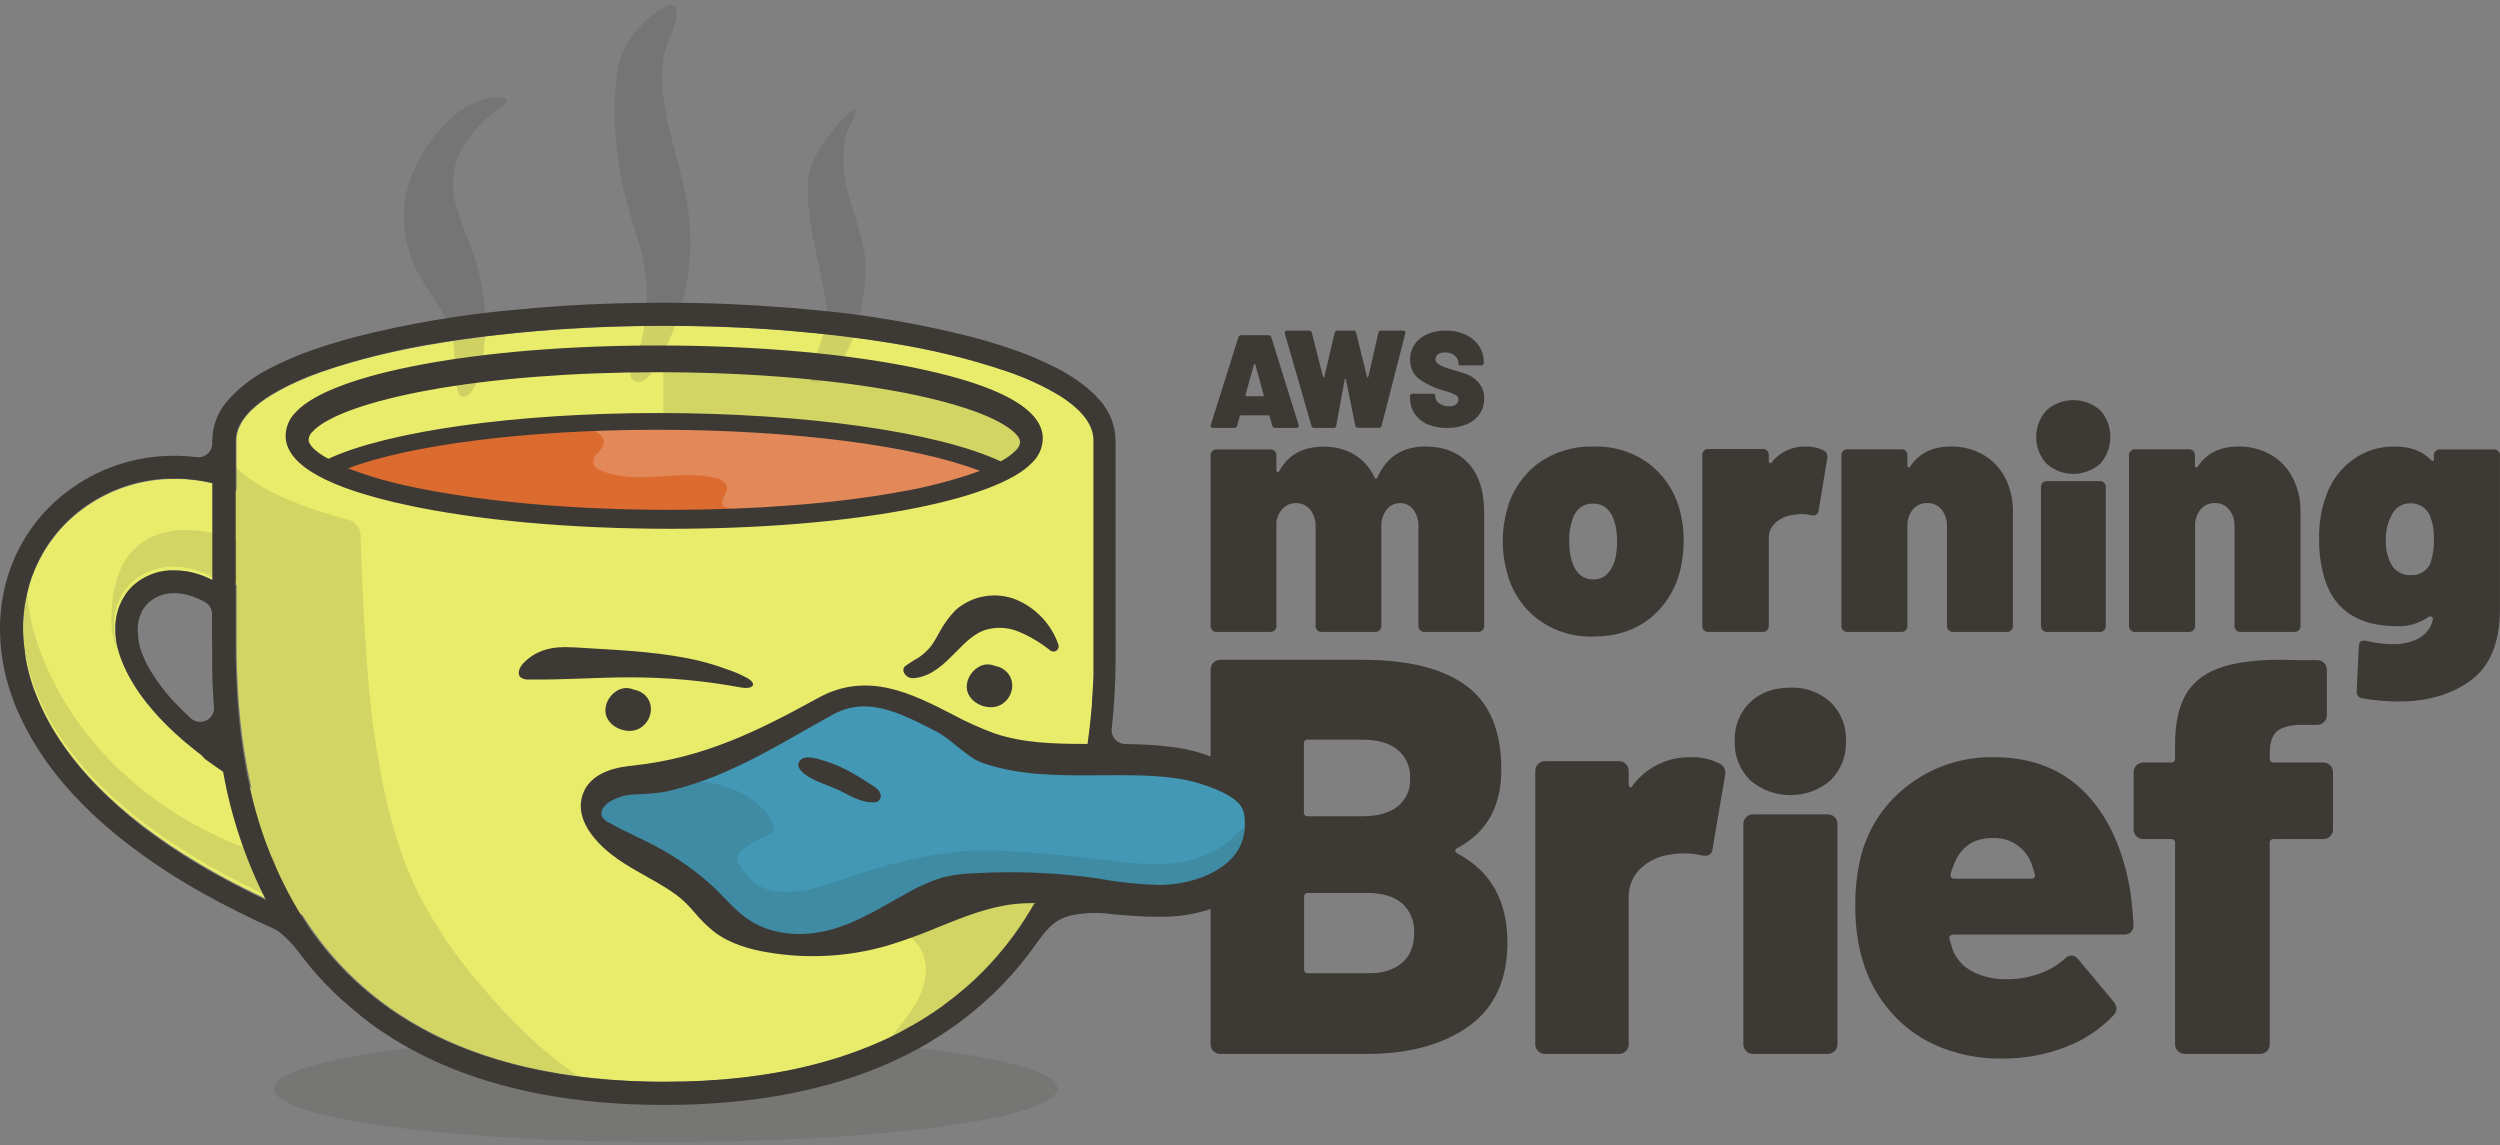
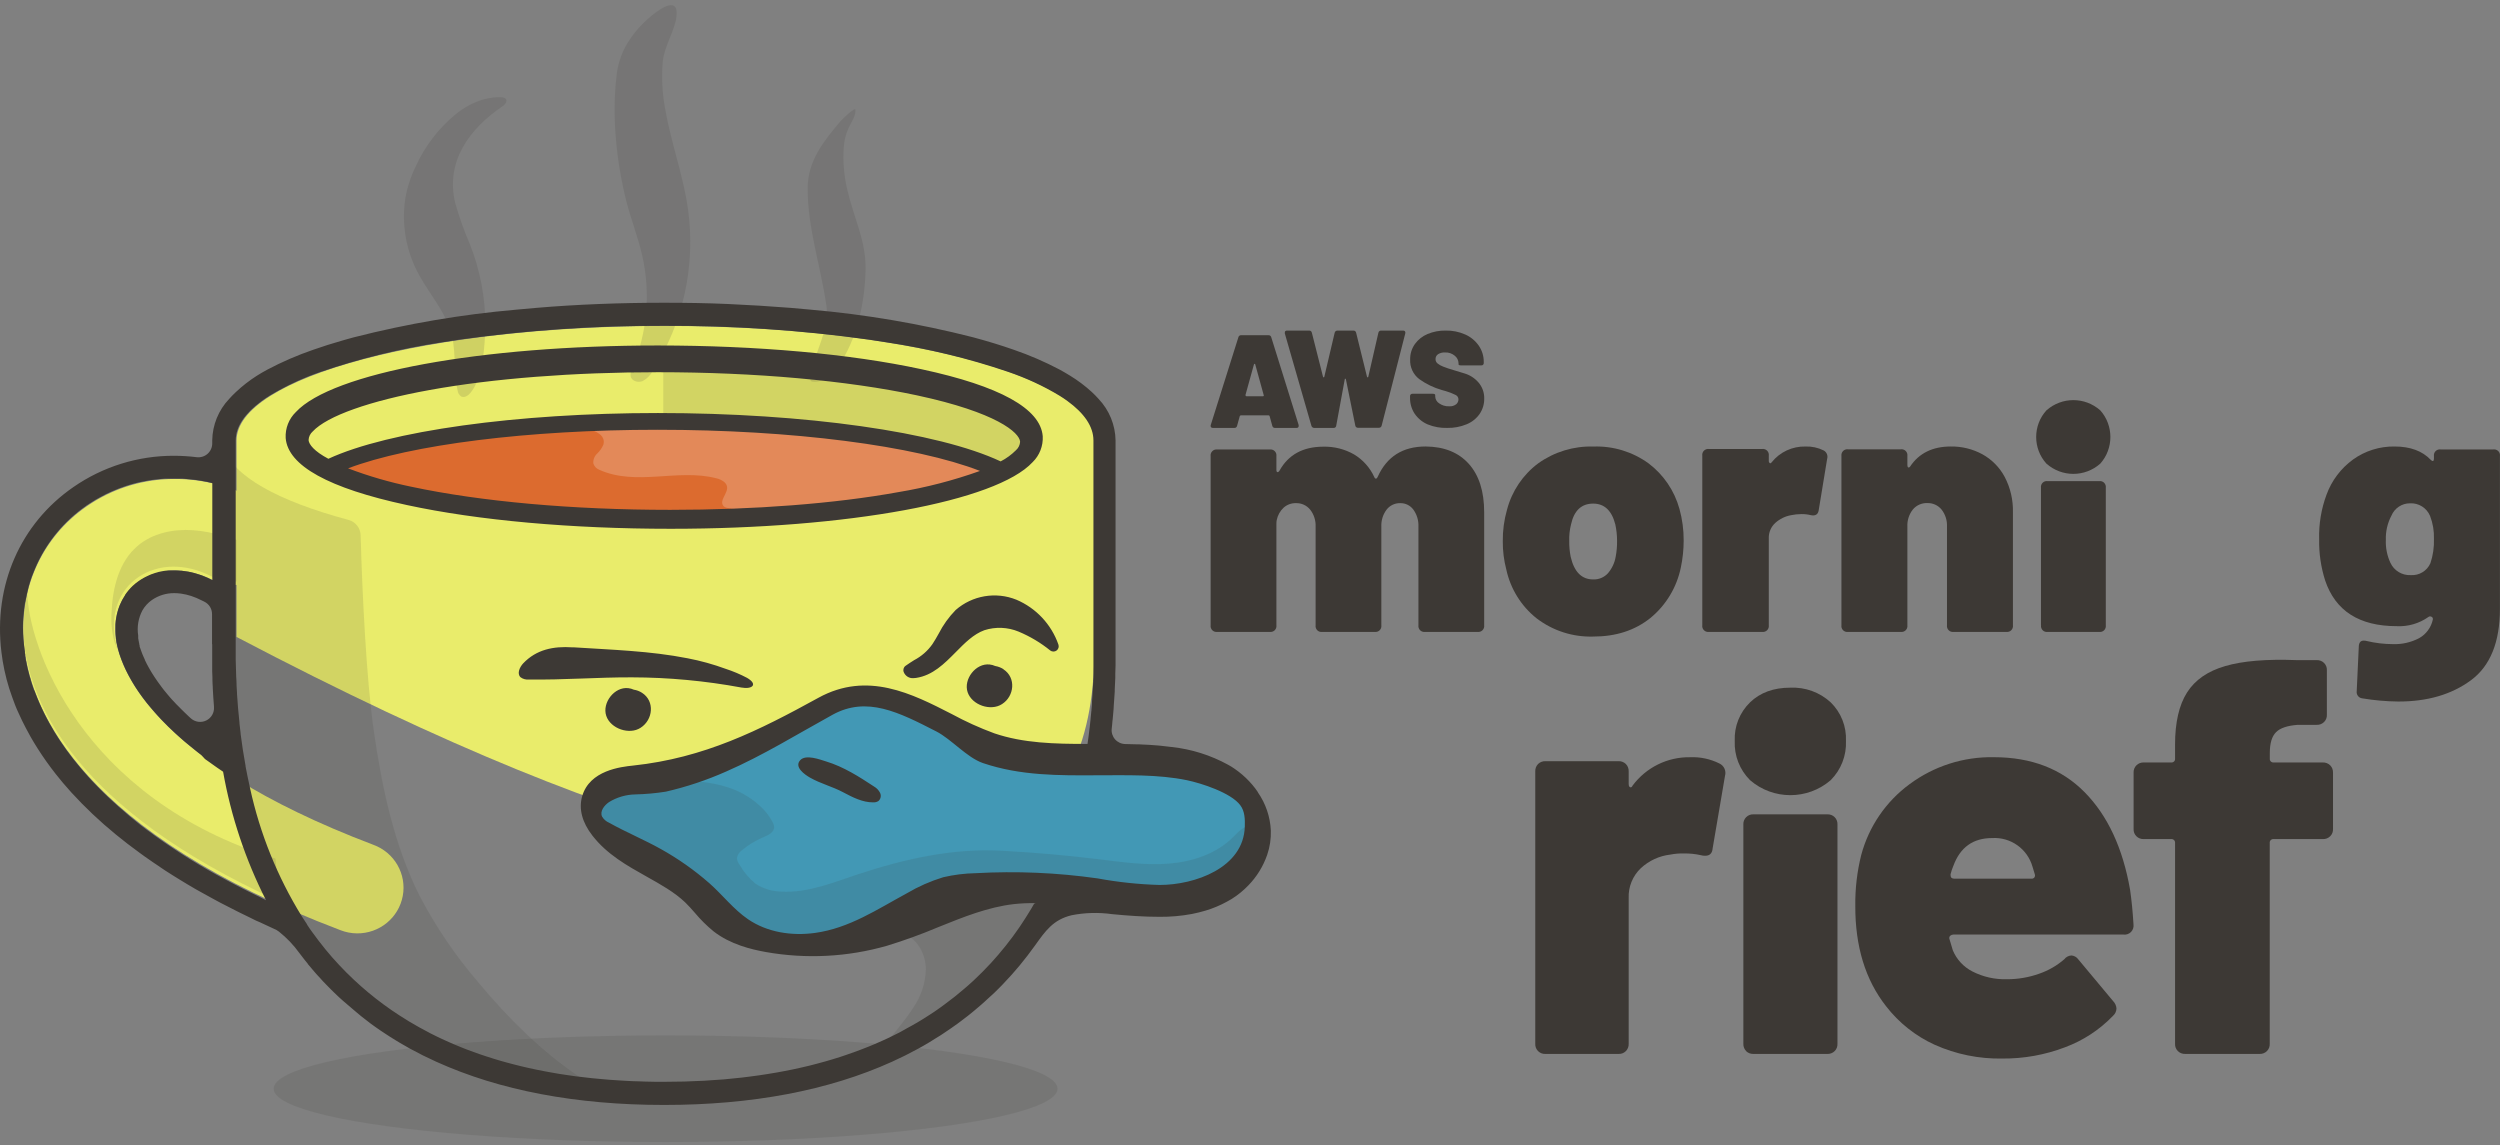
<svg xmlns="http://www.w3.org/2000/svg" width="430px" height="197px" viewBox="0 0 430 197" version="1.1">
  <rect x="0" y="0" width="430" height="197" fill="#808080" stroke="none" />
  <title>dbg-morningbrief-fullcolor-RGB</title>
  <desc>Created with Sketch.</desc>
  <g id="Last-Week-in-AWS-Desktop" stroke="none" stroke-width="1" fill="none" fill-rule="evenodd">
    <g id="Podcast-Index" transform="translate(-128, -675)" fill-rule="nonzero">
      <g id="dbg-morningbrief-fullcolor-RGB" transform="translate(128, 675)">
-         <path d="M250.299,146.319 C250.299,146.511 250.425,146.676 250.682,146.802 C256.412,149.842 259.276,154.942 259.276,162.103 C259.276,168.553 257.051,173.362 252.6,176.53 C248.148,179.698 242.311,181.28 235.088,181.275 L209.967,181.275 C209.497,181.302 209.038,181.128 208.705,180.796 C208.372,180.463 208.196,180.005 208.221,179.535 L208.221,115.234 C208.196,114.763 208.372,114.304 208.705,113.971 C209.038,113.638 209.496,113.462 209.967,113.487 L234.341,113.487 C242.207,113.487 248.157,114.971 252.19,117.941 C256.222,120.91 258.234,125.726 258.225,132.388 C258.225,138.715 255.711,143.202 250.682,145.849 C250.425,145.962 250.299,146.127 250.299,146.319 Z M224.272,127.921 L224.272,139.734 C224.251,139.915 224.313,140.096 224.442,140.225 C224.571,140.355 224.752,140.417 224.933,140.396 L234.314,140.396 C236.958,140.396 238.99,139.831 240.409,138.702 C241.846,137.539 242.638,135.757 242.538,133.91 C242.646,132.02 241.857,130.191 240.409,128.973 C238.99,127.808 236.958,127.226 234.314,127.226 L224.973,127.226 C224.78,127.191 224.581,127.252 224.442,127.39 C224.302,127.529 224.239,127.727 224.272,127.921 Z M241.103,165.644 C242.527,164.452 243.236,162.725 243.232,160.462 C243.347,158.54 242.583,156.67 241.156,155.379 C239.768,154.188 237.752,153.585 235.107,153.585 L224.973,153.585 C224.793,153.567 224.613,153.63 224.485,153.759 C224.357,153.887 224.293,154.067 224.312,154.247 L224.312,166.735 C224.293,166.916 224.357,167.096 224.485,167.224 C224.613,167.353 224.793,167.416 224.973,167.397 L235.127,167.397 C237.686,167.463 239.689,166.835 241.103,165.637 L241.103,165.644 Z" id="Shape" fill="#3D3935" />
        <path d="M295.731,131.315 C296.539,131.688 296.95,132.601 296.698,133.458 L294.573,145.925 C294.506,146.763 294.083,147.189 293.308,147.189 C293.046,147.198 292.785,147.164 292.534,147.09 C291.58,146.876 290.604,146.778 289.627,146.797 C288.848,146.774 288.068,146.839 287.303,146.99 C285.404,147.209 283.624,148.029 282.219,149.333 C280.813,150.667 280.052,152.549 280.133,154.491 L280.133,179.525 C280.158,179.996 279.983,180.456 279.651,180.79 C279.319,181.124 278.861,181.301 278.392,181.275 L265.813,181.275 C265.343,181.302 264.884,181.127 264.55,180.793 C264.216,180.459 264.04,179.997 264.065,179.525 L264.065,132.679 C264.045,132.206 264.22,131.746 264.549,131.408 C264.887,131.08 265.344,130.904 265.813,130.922 L278.392,130.922 C278.86,130.905 279.314,131.081 279.65,131.408 C279.979,131.746 280.154,132.206 280.133,132.679 L280.133,134.816 C280.133,135.142 280.213,135.342 280.378,135.401 C280.544,135.461 280.683,135.401 280.815,135.109 C283.143,131.99 286.815,130.181 290.693,130.243 C292.435,130.168 294.168,130.537 295.731,131.315 Z" id="Path" fill="#3D3935" />
        <path d="M301.012,134.191 C299.222,132.407 298.266,129.958 298.376,127.44 C298.265,124.955 299.224,122.541 301.012,120.802 C302.764,119.116 305.075,118.275 307.944,118.28 C310.501,118.165 312.997,119.073 314.877,120.802 C316.66,122.544 317.615,124.957 317.505,127.44 C317.613,129.957 316.66,132.404 314.877,134.191 C310.9,137.626 304.989,137.626 301.012,134.191 L301.012,134.191 Z M300.344,180.791 C300.014,180.456 299.837,179.999 299.857,179.53 L299.857,141.818 C299.83,141.347 300.006,140.886 300.341,140.552 C300.676,140.217 301.138,140.041 301.612,140.066 L314.289,140.066 C314.763,140.041 315.226,140.217 315.561,140.552 C315.896,140.886 316.071,141.347 316.044,141.818 L316.044,179.53 C316.069,180 315.893,180.459 315.558,180.792 C315.223,181.125 314.762,181.301 314.289,181.276 L301.592,181.276 C301.12,181.295 300.661,181.12 300.324,180.791 L300.344,180.791 Z" id="Shape" fill="#3D3935" />
        <path d="M350.741,167.477 C352.319,166.936 353.779,166.097 355.042,165.003 C355.344,164.605 355.806,164.362 356.304,164.34 C356.767,164.381 357.189,164.624 357.46,165.003 L363.453,172.187 C363.791,172.523 363.997,172.971 364.034,173.447 C364.022,173.93 363.812,174.386 363.453,174.707 C361.127,177.128 358.285,178.988 355.141,180.147 C351.713,181.448 348.075,182.1 344.411,182.07 C340.399,182.149 336.42,181.338 332.756,179.696 C329.475,178.198 326.607,175.921 324.398,173.062 C320.848,168.538 319.086,162.79 319.112,155.816 C319.074,152.865 319.416,149.922 320.13,147.06 C321.439,142.169 324.371,137.873 328.442,134.881 C332.634,131.77 337.732,130.138 342.944,130.238 C349.388,130.238 354.593,132.245 358.557,136.261 C362.521,140.276 365.129,145.881 366.38,153.076 C366.64,154.889 366.833,156.864 366.961,159 C367.028,159.48 366.866,159.964 366.525,160.307 C366.184,160.649 365.702,160.811 365.223,160.744 L335.987,160.744 C335.792,160.745 335.603,160.813 335.452,160.937 C335.288,161.082 335.23,161.314 335.306,161.52 L335.888,163.464 C336.551,165.04 337.75,166.328 339.271,167.099 C341.096,168.029 343.125,168.485 345.171,168.426 C347.068,168.438 348.953,168.117 350.741,167.477 L350.741,167.477 Z M335.987,148.904 C335.787,149.375 335.624,149.86 335.498,150.357 L335.498,150.556 C335.498,150.94 335.729,151.133 336.159,151.133 L349.406,151.133 C349.612,151.155 349.814,151.063 349.935,150.894 C350.033,150.732 350.05,150.533 349.981,150.357 L349.598,149.096 C348.726,146.006 345.826,143.945 342.634,144.148 C339.374,144.148 337.159,145.733 335.987,148.904 Z" id="Shape" fill="#3D3935" />
        <path d="M400.787,131.631 C401.119,131.965 401.296,132.42 401.277,132.887 L401.277,142.564 C401.308,143.036 401.133,143.498 400.796,143.834 C400.458,144.171 399.991,144.349 399.512,144.323 L391.065,144.323 C390.882,144.304 390.7,144.368 390.569,144.496 C390.439,144.624 390.375,144.804 390.394,144.984 L390.394,179.536 C390.42,180.006 390.241,180.464 389.903,180.796 C389.565,181.128 389.099,181.302 388.623,181.275 L375.875,181.275 C375.4,181.3 374.936,181.125 374.599,180.793 C374.263,180.462 374.085,180.004 374.11,179.536 L374.11,144.984 C374.13,144.804 374.065,144.624 373.935,144.496 C373.805,144.368 373.623,144.304 373.439,144.323 L368.743,144.323 C368.268,144.348 367.804,144.173 367.467,143.841 C367.131,143.509 366.953,143.052 366.978,142.583 L366.978,132.887 C366.955,132.419 367.133,131.962 367.469,131.63 C367.805,131.298 368.267,131.12 368.743,131.141 L373.439,131.141 C373.623,131.163 373.807,131.1 373.938,130.971 C374.069,130.842 374.132,130.661 374.11,130.48 L374.11,128.059 C374.11,124.258 374.797,121.275 376.17,119.11 C377.543,116.945 379.737,115.429 382.752,114.56 C385.758,113.678 389.848,113.339 395.023,113.541 L398.459,113.541 C398.935,113.516 399.4,113.692 399.737,114.026 C400.074,114.359 400.251,114.818 400.223,115.287 L400.223,122.933 C400.249,123.402 400.071,123.859 399.734,124.191 C399.398,124.523 398.934,124.698 398.459,124.673 L395.218,124.673 C393.429,124.805 392.185,125.224 391.488,125.929 C390.763,126.644 390.407,127.834 390.407,129.514 L390.407,130.48 C390.386,130.661 390.449,130.842 390.58,130.971 C390.711,131.1 390.895,131.163 391.078,131.141 L399.512,131.141 C399.987,131.124 400.448,131.301 400.787,131.631 L400.787,131.631 Z" id="Path" fill="#3D3935" />
        <path d="M218.834,73.24 L218.38,71.598 C218.36,71.501 218.271,71.434 218.172,71.442 L213.44,71.442 C213.342,71.437 213.255,71.503 213.233,71.598 L212.779,73.24 C212.736,73.467 212.529,73.625 212.299,73.604 L208.617,73.604 C208.491,73.617 208.367,73.566 208.287,73.468 C208.213,73.361 208.198,73.224 208.248,73.104 L212.999,58.019 C213.044,57.796 213.246,57.641 213.473,57.655 L218.185,57.655 C218.412,57.641 218.614,57.796 218.659,58.019 L223.371,73.104 C223.378,73.156 223.378,73.208 223.371,73.26 C223.371,73.494 223.242,73.604 222.989,73.604 L219.3,73.604 C219.076,73.618 218.876,73.462 218.834,73.24 L218.834,73.24 Z M214.238,67.996 C214.238,68.106 214.289,68.158 214.393,68.158 L217.219,68.158 C217.271,68.161 217.322,68.139 217.356,68.099 C217.38,68.053 217.38,67.997 217.356,67.95 L215.904,62.686 C215.904,62.615 215.852,62.576 215.8,62.576 C215.748,62.576 215.703,62.615 215.677,62.686 L214.218,67.95 L214.238,67.996 Z" id="Shape" fill="#3D3935" />
        <path d="M225.551,73.196 L220.989,57.357 C220.981,57.303 220.981,57.248 220.989,57.193 C220.989,56.969 221.121,56.86 221.38,56.86 L225.153,56.86 C225.389,56.835 225.603,57.001 225.644,57.241 L227.554,64.786 C227.587,64.868 227.627,64.909 227.68,64.909 C227.733,64.909 227.773,64.868 227.786,64.786 L229.556,57.261 C229.596,57.022 229.804,56.85 230.041,56.86 L232.766,56.86 C233.002,56.835 233.216,57.001 233.257,57.241 L235.12,64.786 C235.12,64.868 235.193,64.909 235.246,64.909 C235.299,64.909 235.339,64.868 235.352,64.786 L237.076,57.261 C237.107,57.017 237.321,56.84 237.561,56.86 L241.334,56.86 C241.456,56.844 241.579,56.892 241.659,56.989 C241.727,57.099 241.744,57.233 241.705,57.357 L237.647,73.196 C237.603,73.433 237.391,73.598 237.156,73.577 L233.595,73.577 C233.477,73.59 233.359,73.554 233.267,73.478 C233.174,73.401 233.116,73.29 233.104,73.169 L231.499,65.263 C231.499,65.188 231.433,65.14 231.387,65.133 C231.34,65.127 231.307,65.133 231.294,65.263 L229.835,73.196 C229.828,73.314 229.775,73.424 229.687,73.501 C229.6,73.578 229.486,73.615 229.371,73.604 L226.055,73.604 C225.813,73.612 225.6,73.44 225.551,73.196 L225.551,73.196 Z" id="Path" fill="#3D3935" />
        <path d="M245.57,73.001 C244.66,72.614 243.88,71.975 243.321,71.159 C242.785,70.343 242.508,69.384 242.527,68.408 L242.527,68.175 C242.51,68.053 242.55,67.929 242.636,67.841 C242.723,67.754 242.846,67.711 242.968,67.727 L246.411,67.727 C246.711,67.727 246.858,67.807 246.858,67.961 L246.858,68.221 C246.883,68.689 247.131,69.117 247.526,69.37 C248.023,69.725 248.623,69.906 249.234,69.884 C249.678,69.926 250.123,69.797 250.475,69.523 C250.711,69.317 250.849,69.022 250.856,68.709 C250.863,68.382 250.677,68.081 250.382,67.941 C249.835,67.665 249.263,67.441 248.673,67.273 L248.006,67.086 C246.611,66.688 245.296,66.054 244.116,65.21 C243.063,64.407 242.476,63.135 242.547,61.812 C242.532,60.877 242.812,59.961 243.348,59.195 C243.9,58.42 244.658,57.817 245.537,57.453 C246.527,57.039 247.593,56.836 248.667,56.859 C249.814,56.835 250.953,57.063 252.003,57.526 C252.947,57.938 253.758,58.604 254.346,59.449 C254.921,60.282 255.222,61.274 255.206,62.286 L255.206,62.4 C255.225,62.523 255.183,62.648 255.095,62.736 C255.007,62.824 254.883,62.865 254.759,62.847 L251.316,62.847 C251.016,62.847 250.869,62.787 250.869,62.66 L250.869,62.473 C250.854,61.976 250.622,61.51 250.235,61.198 C249.761,60.793 249.149,60.588 248.527,60.624 C248.111,60.601 247.699,60.706 247.345,60.924 C247.063,61.112 246.899,61.433 246.912,61.772 C246.909,62.044 247.023,62.305 247.225,62.487 C247.516,62.727 247.845,62.917 248.2,63.047 C248.633,63.228 249.307,63.455 250.202,63.715 C250.322,63.762 250.869,63.929 251.85,64.216 C252.801,64.489 253.653,65.034 254.299,65.785 C254.957,66.55 255.309,67.532 255.287,68.542 C255.305,69.494 255.025,70.428 254.486,71.212 C253.926,72.004 253.15,72.618 252.25,72.981 C251.192,73.415 250.057,73.627 248.914,73.602 C247.769,73.637 246.631,73.432 245.57,73.001 Z" id="Path" fill="#3D3935" />
        <path d="M252.636,79.784 C254.397,81.749 255.278,84.525 255.278,88.111 L255.278,107.542 C255.322,107.857 255.216,108.176 254.992,108.401 C254.767,108.626 254.45,108.733 254.135,108.688 L245.114,108.688 C244.799,108.733 244.482,108.626 244.257,108.401 C244.032,108.176 243.926,107.857 243.971,107.542 L243.971,90.582 C244.019,89.536 243.711,88.503 243.099,87.654 C242.571,86.938 241.729,86.523 240.841,86.541 C239.927,86.518 239.057,86.931 238.496,87.654 C237.864,88.495 237.544,89.53 237.591,90.582 L237.591,107.542 C237.636,107.857 237.53,108.176 237.305,108.401 C237.081,108.626 236.763,108.733 236.449,108.688 L227.427,108.688 C227.112,108.736 226.793,108.63 226.568,108.404 C226.342,108.178 226.237,107.858 226.285,107.542 L226.285,90.582 C226.331,89.525 225.999,88.486 225.347,87.654 C224.751,86.924 223.851,86.513 222.91,86.541 C222.126,86.519 221.363,86.799 220.777,87.323 C220.176,87.888 219.765,88.626 219.601,89.436 C219.558,89.634 219.538,89.837 219.542,90.039 L219.542,107.542 C219.587,107.857 219.481,108.176 219.256,108.401 C219.031,108.626 218.714,108.733 218.399,108.688 L209.372,108.688 C209.057,108.733 208.74,108.626 208.515,108.401 C208.29,108.176 208.184,107.857 208.229,107.542 L208.229,78.459 C208.184,78.143 208.29,77.825 208.515,77.6 C208.74,77.374 209.057,77.268 209.372,77.313 L218.399,77.313 C218.714,77.268 219.031,77.374 219.256,77.6 C219.481,77.825 219.587,78.143 219.542,78.459 L219.542,80.811 C219.542,81.058 219.601,81.191 219.72,81.208 C219.846,81.208 219.965,81.135 220.084,80.937 C221.611,78.203 224.119,76.834 227.606,76.829 C229.454,76.781 231.281,77.239 232.889,78.154 C234.416,79.071 235.632,80.428 236.376,82.05 C236.455,82.248 236.555,82.341 236.68,82.321 C236.805,82.301 236.898,82.189 236.977,81.99 C238.545,78.523 241.292,76.792 245.219,76.796 C248.398,76.823 250.87,77.819 252.636,79.784 Z" id="Path" fill="#3D3935" />
        <path d="M264.317,106.371 C261.654,104.264 259.804,101.288 259.084,97.955 C258.667,96.366 258.464,94.727 258.48,93.084 C258.459,91.249 258.705,89.421 259.21,87.657 C260.047,84.471 261.935,81.666 264.563,79.702 C267.34,77.714 270.687,76.697 274.092,76.805 C277.478,76.69 280.806,77.709 283.555,79.702 C286.136,81.651 288.004,84.406 288.868,87.537 C289.356,89.301 289.599,91.125 289.592,92.957 C289.591,94.515 289.429,96.069 289.107,97.593 C288.41,101.014 286.561,104.087 283.874,106.291 C281.218,108.423 277.941,109.489 274.046,109.489 C270.545,109.597 267.112,108.497 264.317,106.371 L264.317,106.371 Z M276.569,98.597 C277.258,97.79 277.717,96.809 277.897,95.76 C278.069,94.858 278.149,93.941 278.136,93.023 C278.135,92.079 278.035,91.137 277.837,90.213 C277.227,87.818 275.956,86.62 274.026,86.62 C272.007,86.62 270.736,87.818 270.214,90.213 C269.983,91.131 269.88,92.077 269.908,93.023 C269.894,93.942 269.977,94.859 270.154,95.76 C270.756,98.365 272.047,99.665 274.026,99.661 C274.987,99.7 275.918,99.311 276.569,98.597 L276.569,98.597 Z" id="Shape" fill="#3D3935" />
        <path d="M313.662,77.471 C314.187,77.75 314.441,78.359 314.269,78.926 L312.807,87.819 C312.687,88.484 312.239,88.769 311.471,88.61 C310.934,88.477 310.382,88.415 309.829,88.424 C309.236,88.429 308.646,88.491 308.066,88.61 C307.055,88.793 306.116,89.253 305.354,89.938 C304.606,90.617 304.196,91.588 304.232,92.595 L304.232,107.54 C304.278,107.856 304.171,108.175 303.943,108.401 C303.716,108.627 303.395,108.734 303.077,108.689 L293.948,108.689 C293.63,108.734 293.309,108.627 293.082,108.401 C292.855,108.175 292.748,107.856 292.793,107.54 L292.793,78.374 C292.748,78.058 292.855,77.739 293.082,77.513 C293.309,77.287 293.63,77.18 293.948,77.225 L303.077,77.225 C303.395,77.18 303.716,77.287 303.943,77.513 C304.171,77.739 304.278,78.058 304.232,78.374 L304.232,79.224 C304.214,79.38 304.271,79.536 304.386,79.643 C304.486,79.729 304.593,79.683 304.72,79.523 C306.126,77.752 308.288,76.743 310.556,76.8 C311.632,76.763 312.699,76.994 313.662,77.471 L313.662,77.471 Z" id="Path" fill="#3D3935" />
        <path d="M340.973,78.136 C342.599,79.036 343.93,80.387 344.807,82.027 C345.787,83.898 346.275,85.988 346.224,88.099 L346.224,107.541 C346.268,107.857 346.162,108.175 345.937,108.401 C345.712,108.626 345.394,108.733 345.078,108.688 L336.027,108.688 C335.712,108.733 335.394,108.626 335.169,108.401 C334.943,108.175 334.837,107.857 334.882,107.541 L334.882,90.572 C334.93,89.515 334.599,88.475 333.948,87.642 C333.351,86.911 332.448,86.5 331.505,86.528 C330.544,86.49 329.619,86.902 329.003,87.642 C328.352,88.475 328.021,89.515 328.069,90.572 L328.069,107.541 C328.114,107.858 328.007,108.178 327.781,108.404 C327.554,108.63 327.234,108.735 326.917,108.688 L317.873,108.688 C317.557,108.736 317.237,108.63 317.011,108.404 C316.785,108.178 316.68,107.857 316.727,107.541 L316.727,78.428 C316.683,78.112 316.789,77.794 317.014,77.568 C317.239,77.343 317.557,77.236 317.873,77.281 L326.917,77.281 C327.234,77.234 327.554,77.339 327.781,77.565 C328.007,77.791 328.114,78.111 328.069,78.428 L328.069,79.999 C328.069,80.198 328.115,80.33 328.215,80.39 C328.314,80.45 328.427,80.39 328.546,80.238 C330.077,77.944 332.41,76.797 335.544,76.797 C337.439,76.77 339.308,77.231 340.973,78.136 Z" id="Path" fill="#3D3935" />
        <path d="M351.992,79.751 C349.633,77.169 349.633,73.159 351.992,70.577 C354.65,68.235 358.585,68.235 361.243,70.577 C363.568,73.173 363.568,77.155 361.243,79.751 C358.585,82.093 354.65,82.093 351.992,79.751 L351.992,79.751 Z M351.045,107.561 L351.045,83.901 C351.001,83.584 351.106,83.264 351.328,83.038 C351.55,82.813 351.864,82.707 352.174,82.754 L361.074,82.754 C361.383,82.71 361.695,82.816 361.916,83.041 C362.136,83.267 362.24,83.586 362.197,83.901 L362.197,107.541 C362.24,107.857 362.136,108.175 361.916,108.401 C361.695,108.627 361.383,108.733 361.074,108.688 L352.187,108.688 C351.877,108.735 351.563,108.63 351.341,108.404 C351.119,108.178 351.014,107.858 351.058,107.541 L351.045,107.561 Z" id="Shape" fill="#3D3935" />
-         <path d="M390.442,78.136 C392.064,79.038 393.393,80.389 394.269,82.027 C395.252,83.897 395.74,85.987 395.686,88.099 L395.686,107.541 C395.73,107.857 395.624,108.175 395.399,108.401 C395.174,108.627 394.856,108.733 394.54,108.688 L385.496,108.688 C385.179,108.735 384.859,108.63 384.632,108.404 C384.405,108.178 384.298,107.858 384.344,107.541 L384.344,90.572 C384.392,89.515 384.061,88.475 383.41,87.642 C382.812,86.911 381.91,86.5 380.967,86.528 C380.012,86.496 379.096,86.907 378.484,87.642 C377.833,88.475 377.502,89.515 377.55,90.572 L377.55,107.541 C377.595,107.857 377.489,108.175 377.264,108.401 C377.038,108.627 376.72,108.733 376.405,108.688 L367.334,108.688 C367.018,108.733 366.7,108.627 366.475,108.401 C366.25,108.175 366.143,107.857 366.188,107.541 L366.188,78.428 C366.143,78.112 366.25,77.794 366.475,77.568 C366.7,77.343 367.018,77.236 367.334,77.281 L376.385,77.281 C376.7,77.236 377.018,77.343 377.244,77.568 C377.469,77.794 377.575,78.112 377.53,78.428 L377.53,79.999 C377.509,80.147 377.566,80.296 377.683,80.39 C377.782,80.45 377.894,80.39 378.014,80.238 C379.545,77.944 381.878,76.797 385.012,76.797 C386.907,76.771 388.776,77.232 390.442,78.136 L390.442,78.136 Z" id="Path" fill="#3D3935" />
        <path d="M419.784,77.303 L428.837,77.303 C429.153,77.256 429.474,77.361 429.701,77.588 C429.928,77.814 430.035,78.135 429.99,78.453 L429.99,104.676 C429.99,110.437 428.329,114.545 425.006,117 C421.684,119.455 417.506,120.676 412.474,120.663 C410.411,120.639 408.352,120.456 406.317,120.117 C406.017,120.088 405.743,119.934 405.561,119.692 C405.38,119.451 405.306,119.146 405.356,118.848 L405.714,111.157 C405.754,110.492 406.039,110.186 406.562,110.186 C406.726,110.182 406.889,110.202 407.046,110.246 C408.529,110.601 410.048,110.784 411.572,110.791 C413.145,110.846 414.704,110.491 416.099,109.761 C417.306,109.079 418.163,107.91 418.452,106.55 L418.452,106.431 C418.448,106.263 418.339,106.116 418.18,106.065 C418.012,105.982 417.811,106.008 417.67,106.132 C416.082,107.246 414.17,107.798 412.235,107.7 C405.793,107.7 401.689,105.077 399.922,99.83 C399.195,97.541 398.848,95.147 398.894,92.744 C398.823,90.136 399.253,87.539 400.16,85.093 C401.043,82.664 402.631,80.555 404.72,79.038 C406.803,77.543 409.309,76.758 411.871,76.798 C414.566,76.798 416.64,77.564 418.094,79.098 C418.253,79.264 418.385,79.324 418.485,79.284 C418.584,79.244 418.637,79.118 418.637,78.918 L418.637,78.446 C418.595,78.131 418.702,77.813 418.927,77.589 C419.152,77.364 419.469,77.258 419.784,77.303 Z M418.637,92.684 C418.683,91.341 418.457,90.003 417.974,88.749 C417.4,87.366 416.021,86.493 414.528,86.569 C413.132,86.562 411.869,87.399 411.327,88.689 C410.648,89.973 410.317,91.412 410.366,92.864 C410.31,94.219 410.579,95.569 411.148,96.799 C411.775,98.155 413.159,98.993 414.648,98.92 C416.095,99.018 417.449,98.197 418.034,96.866 C418.48,95.518 418.684,94.103 418.637,92.684 L418.637,92.684 Z" id="Shape" fill="#3D3935" />
        <ellipse id="Oval" fill="#3D3935" opacity="0.13" cx="114.481" cy="187.26" rx="67.412" ry="9.172" />
        <path d="M61.393,160.541 C65.247,160.581 68.573,157.868 69.274,154.11 C69.974,150.352 67.846,146.64 64.231,145.312 C25.377,130.593 20.481,114.391 19.913,109.776 C19.412,105.658 20.895,102.082 23.974,99.964 C27.447,97.573 32.183,97.514 36.665,99.805 C40.538,101.711 45.237,100.189 47.228,96.384 C49.219,92.579 47.768,87.895 43.966,85.854 C34.194,80.828 23.353,81.279 14.963,87.046 C7.008,92.515 2.987,101.725 4.203,111.67 C5.539,122.529 14.355,143.246 58.594,160.004 C59.487,160.349 60.435,160.531 61.393,160.541 L61.393,160.541 Z" id="Path" fill="#E9EC6B" />
        <path d="M47.379,147.67 C47.633,150.32 47.793,152.732 47.866,154.958 C12.882,139.083 5.401,120.928 4.192,111.002 C3.805,107.837 3.972,104.63 4.686,101.521 C4.686,111.062 13.978,137.387 47.379,147.67 Z" id="Path" fill="#3D3935" opacity="0.13" />
        <polygon id="Path" fill="#3D3935" opacity="0.13" points="47.468 95.575 47.468 95.503 47.468 95.503" />
        <path d="M23.647,93.913 C26.214,91.7 29.801,90.96 33.188,91.194 C36.575,91.427 39.821,92.527 43.022,93.66 C44.483,94.091 45.855,94.785 47.069,95.706 L47.069,95.773 C46.103,97.636 44.437,99.039 42.436,99.673 C40.435,100.307 38.264,100.12 36.401,99.152 C31.954,96.846 27.227,96.906 23.734,99.312 C20.66,101.445 19.18,105.044 19.68,109.19 C19.8,110.106 20.003,111.01 20.287,111.889 C20.044,111.404 19.842,110.9 19.68,110.383 C19.221,108.7 19.056,106.95 19.193,105.211 C19.38,101.052 20.46,96.633 23.647,93.913 Z" id="Path" fill="#3D3935" opacity="0.13" />
-         <path d="M114.467,56.059 C73.717,56.059 40.686,64.89 40.686,75.777 L40.686,109.554 C40.686,129.073 42.681,186.063 114.5,186.063 C186.32,186.063 188.275,129.073 188.275,109.554 L188.275,75.777 C188.241,64.89 155.198,56.059 114.467,56.059 Z" id="Path" fill="#E9EC6B" />
+         <path d="M114.467,56.059 C73.717,56.059 40.686,64.89 40.686,75.777 L40.686,109.554 C186.32,186.063 188.275,129.073 188.275,109.554 L188.275,75.777 C188.241,64.89 155.198,56.059 114.467,56.059 Z" id="Path" fill="#E9EC6B" />
        <path d="M177.096,74.802 C176.491,67.176 148.38,60.979 114.082,60.845 L114.082,88.76 L115.19,88.76 C149.994,88.76 177.713,82.483 177.096,74.802 Z" id="Path" fill="#3D3935" opacity="0.13" />
        <path d="M146.457,161.663 C148.038,161.287 149.573,160.716 151.174,160.413 C152.768,160.033 154.439,160.179 155.945,160.83 C158.036,161.885 159.22,164.331 159.253,166.696 C159.181,169.081 158.422,171.391 157.07,173.342 C155.799,175.358 154.218,177.098 152.809,178.98 C152.235,179.622 151.86,180.421 151.73,181.278 C153.234,180.868 154.696,180.314 156.097,179.625 C157.492,178.832 158.802,177.895 160.007,176.83 C163.13,174.236 166.159,171.535 169.092,168.726 C172.791,165.191 176.423,161.334 178.243,156.55 C178.673,155.421 178.97,154.084 178.335,153.062 C177.535,151.785 175.755,151.718 174.266,151.785 C172.817,151.802 171.374,151.969 169.959,152.283 C168.685,152.662 167.446,153.15 166.253,153.741 C157.307,157.757 147.816,160.382 138.1,161.529 C137.537,161.596 136.962,161.63 136.419,161.744 C136.413,162.974 145.312,161.932 146.457,161.663 Z" id="Path" fill="#3D3935" opacity="0.13" />
        <path d="M172.319,80.611 C162.338,75.563 139.595,72.011 113.366,72.011 C87.922,72.011 66.263,75.381 56.642,80.16 C66.623,85.215 89.366,88.76 115.595,88.76 C141.039,88.76 162.698,85.423 172.319,80.611 Z" id="Path" fill="#DC6B2F" />
        <path d="M112.968,72.011 C105.798,72.011 98.925,72.276 92.542,72.76 C95.432,72.87 98.308,73.22 101.141,73.808 C102.371,74.08 104.23,74.849 103.787,76.461 C103.543,77.048 103.178,77.577 102.715,78.012 C102.239,78.447 101.994,79.081 102.054,79.723 C102.215,80.22 102.592,80.618 103.079,80.804 C109.436,83.663 116.599,80.566 123.174,82.257 C123.69,82.362 124.173,82.59 124.583,82.92 C126.131,84.286 123.38,85.931 124.471,87.078 C124.675,87.25 124.927,87.354 125.192,87.376 C128.424,87.971 131.723,88.114 134.995,87.801 C138.13,87.566 141.259,87.27 144.381,86.912 C149.735,86.317 155.051,85.419 160.303,84.22 C162.446,83.716 164.569,83.139 166.653,82.449 C167.162,82.277 171.521,80.983 171.521,80.493 C161.685,75.506 139.043,72.011 112.968,72.011 Z" id="Path" fill="#FFFFFF" opacity="0.2" />
        <path d="M38.518,76.969 L38.294,76.796 L38.294,109.246 C38.278,113.935 38.498,118.622 38.954,123.289 C41.246,140.56 47.93,162.063 67.314,174.983 C75.556,180.158 86.136,183.897 99.722,185.266 C93.21,180.915 87.404,175.136 82.24,168.931 C78.309,164.358 74.915,159.345 72.122,153.992 C67.783,145.316 65.702,135.505 64.296,125.727 C63.028,116.938 62.314,102.331 62.03,92.081 C62.004,90.828 61.155,89.744 59.95,89.424 C47.837,86.189 39.912,81.831 38.518,76.969 Z" id="Path" fill="#3D3935" opacity="0.13" />
        <path d="M108.065,136.187 C106.419,136.231 104.819,136.733 103.444,137.638 C102.605,138.251 101.819,139.329 102.225,140.301 C102.501,140.805 102.934,141.207 103.457,141.446 C106.467,143.223 109.616,144.594 112.586,146.345 C115.646,148.15 118.505,150.277 121.115,152.688 C123.439,154.818 125.396,157.541 127.953,159.391 C131.336,161.834 135.67,162.526 139.732,161.94 C145.778,161.068 150.705,157.554 155.938,154.558 C157.94,153.311 160.086,152.314 162.33,151.59 C164.193,151.123 166.103,150.871 168.023,150.838 C175.197,150.409 182.396,150.732 189.503,151.803 C193.087,152.519 196.723,152.942 200.376,153.067 L200.429,153.067 C206.562,153.067 215.191,149.919 215.391,142.204 C215.424,140.833 215.391,139.356 214.618,138.244 C213.007,135.921 207.747,134.13 205.197,133.585 C200.103,132.48 194.543,132.639 189.37,132.673 C182.711,132.713 175.867,132.759 169.295,130.396 C166.472,129.384 163.735,125.95 161.085,124.519 C154.527,120.971 148.86,117.909 142.821,121.41 C136.616,125.018 130.577,128.978 124.071,131.974 C120.673,133.57 117.125,134.823 113.478,135.715 C111.753,136.081 109.876,136.027 108.065,136.187 Z" id="Path" fill="#4298B5" />
        <path d="M131.304,139.19 C131.926,139.852 132.458,140.595 132.884,141.399 C133.033,141.649 133.126,141.929 133.157,142.218 C133.19,143.159 132.117,143.669 131.257,144.025 C129.926,144.582 128.687,145.341 127.583,146.274 C127.144,146.579 126.844,147.048 126.75,147.577 C126.781,147.997 126.939,148.398 127.203,148.725 C127.917,149.982 128.855,151.096 129.97,152.009 C131.288,152.863 132.817,153.328 134.384,153.352 C138.931,153.621 143.298,151.787 147.626,150.357 C155.587,147.732 163.921,145.858 172.295,146.328 C177.856,146.624 183.412,147.109 188.964,147.785 C192.964,148.282 197.058,148.873 201.105,148.537 C205.153,148.202 209.266,146.838 212.133,143.944 C213.08,142.984 214.2,141.769 215.467,142.111 C216.734,142.453 217.167,144.173 216.934,145.516 C216.381,148.107 214.762,150.34 212.48,151.66 C210.212,152.948 207.694,153.726 205.099,153.943 C192.864,155.36 180.39,150.095 168.341,152.647 C160.08,154.4 152.886,159.691 144.632,161.491 C136.098,163.299 127.205,161.266 120.282,155.924 C116.468,152.929 113.401,149.007 109.341,146.362 C106.581,144.562 102.967,142.722 102.913,139.405 C102.853,135.194 106.814,133.778 110.341,133.475 C112.149,133.345 113.966,133.462 115.742,133.825 C118.922,134.422 122.109,134.375 125.216,135.429 C127.522,136.159 129.613,137.451 131.304,139.19 Z" id="Path" fill="#3D3935" opacity="0.13" />
        <path d="M177.607,79.494 C178.806,78.325 179.441,76.698 179.35,75.028 C178.964,70.271 171.959,66.403 158.515,63.51 C146.249,60.856 130.131,59.423 113.129,59.423 C82.722,59.423 57.125,64.134 50.885,70.875 C49.683,72.044 49.045,73.674 49.136,75.347 C49.522,80.104 56.533,83.972 69.97,86.865 C82.236,89.519 98.361,90.952 115.357,90.952 C145.77,90.952 171.367,86.241 177.607,79.494 Z M53.074,75.692 C53.098,75.122 53.355,74.588 53.786,74.212 C56.253,71.558 63.591,68.944 73.908,67.08 C84.837,65.089 98.767,64.021 113.155,64.021 C129.885,64.021 145.71,65.441 157.724,68.002 C171.454,70.948 175.332,74.411 175.458,75.964 C175.431,76.534 175.171,77.068 174.74,77.443 C173.968,78.214 173.082,78.861 172.112,79.361 C161.369,74.299 138.4,71.041 113.168,71.041 C88.922,71.041 66.844,74.119 56.48,78.91 C54.038,77.616 53.134,76.442 53.074,75.692 Z M59.866,80.555 C70.629,76.475 90.891,73.92 113.082,73.92 C136.264,73.92 157.398,76.661 168.56,81 C164.004,82.629 159.311,83.848 154.538,84.642 C143.602,86.633 129.672,87.694 115.29,87.694 C98.561,87.694 82.735,86.281 70.722,83.713 C67.024,82.952 63.394,81.896 59.866,80.555 L59.866,80.555 Z M29.452,98.131 L29.452,98.131 C29.572,98.131 29.692,98.131 29.818,98.131 C29.692,98.111 29.572,98.125 29.452,98.131 Z M216.375,136.275 C216.079,135.826 215.754,135.396 215.404,134.988 C215.231,134.782 215.051,134.577 214.858,134.378 C214.09,133.563 213.236,132.833 212.311,132.201 C211.965,131.963 211.606,131.737 211.233,131.538 C208.234,129.89 204.938,128.853 201.534,128.486 C200.922,128.4 200.304,128.333 199.692,128.274 L199.126,128.22 L197.796,128.121 L197.184,128.088 C196.732,128.088 196.286,128.035 195.853,128.021 L195.368,128.021 L193.552,127.975 C192.877,127.966 192.237,127.673 191.792,127.167 C191.347,126.66 191.138,125.99 191.217,125.321 L191.297,124.558 C191.297,124.273 191.357,123.981 191.383,123.695 C191.437,123.118 191.49,122.548 191.536,121.977 L191.576,121.26 C191.636,120.478 191.689,119.695 191.736,118.932 L191.736,118.58 C191.769,117.916 191.802,117.253 191.829,116.643 C191.829,116.39 191.829,116.138 191.829,115.886 C191.829,115.389 191.862,114.891 191.876,114.407 L191.876,113.63 C191.876,113.139 191.876,112.655 191.876,112.177 C191.876,111.958 191.876,111.746 191.876,111.514 C191.876,110.85 191.876,110.187 191.876,109.523 L191.876,75.752 C191.834,73.091 190.791,70.543 188.955,68.612 C188.603,68.214 188.217,67.823 187.798,67.431 C186.651,66.381 185.406,65.443 184.079,64.631 C183.501,64.273 182.895,63.922 182.257,63.57 C179.721,62.232 177.086,61.092 174.374,60.16 C172.223,59.403 169.875,58.684 167.329,58.003 C158.192,55.672 148.879,54.088 139.484,53.266 C138.333,53.153 137.176,53.054 136.012,52.954 C132.506,52.675 128.914,52.456 125.255,52.29 C121.597,52.125 117.885,52.072 114.126,52.072 C110.368,52.072 106.649,52.145 102.991,52.29 C99.332,52.436 95.747,52.655 92.241,52.954 C91.07,53.054 89.913,53.153 88.762,53.266 C79.367,54.088 70.054,55.673 60.917,58.003 L59.826,58.302 L58.987,58.541 C57.178,59.058 55.469,59.596 53.872,60.16 C51.162,61.091 48.529,62.231 45.996,63.57 C45.331,63.922 44.745,64.273 44.173,64.631 C42.888,65.45 41.683,66.387 40.575,67.431 C40.155,67.823 39.77,68.214 39.417,68.612 C37.583,70.544 36.544,73.092 36.504,75.752 L36.504,76.282 C36.503,76.96 36.211,77.605 35.703,78.055 C35.195,78.505 34.518,78.717 33.843,78.638 C32.543,78.477 31.234,78.395 29.925,78.392 L29.925,78.392 C23.743,78.376 17.706,80.255 12.629,83.773 C3.483,90.076 -1.147,100.692 0.243,112.151 C0.495,114.264 0.94,116.349 1.574,118.381 C1.866,119.316 2.239,120.285 2.605,121.287 C2.804,121.785 3.017,122.296 3.27,122.813 C3.616,123.596 4.015,124.399 4.441,125.215 C4.693,125.706 4.966,126.203 5.246,126.701 C5.618,127.36 6.017,128.024 6.443,128.692 C7.414,130.221 8.462,131.7 9.583,133.124 C10.361,134.106 11.192,135.114 12.097,136.103 L12.297,136.328 C14.641,138.888 17.166,141.276 19.853,143.474 L20.133,143.7 C20.725,144.184 21.324,144.662 21.929,145.126 L22.514,145.564 C23.026,145.956 23.545,146.347 24.071,146.725 L24.869,147.303 L26.286,148.291 L27.204,148.908 L27.823,149.333 C28.055,149.485 28.288,149.625 28.488,149.777 C28.894,150.036 29.299,150.302 29.718,150.56 C30.137,150.819 30.603,151.111 31.049,151.383 C31.495,151.655 31.847,151.874 32.253,152.113 C32.659,152.352 33.197,152.67 33.676,152.949 L34.867,153.612 C35.373,153.898 35.885,154.176 36.397,154.455 L37.555,155.085 C37.668,155.138 37.767,155.198 37.88,155.258 L38.619,155.636 C40.129,156.426 41.672,157.202 43.275,157.965 L43.442,158.051 C43.85,158.266 44.27,158.459 44.699,158.628 C45.635,159.071 46.586,159.513 47.553,159.955 C47.699,160.048 47.839,160.134 47.978,160.241 C49.316,161.303 50.5,162.544 51.497,163.93 C51.684,164.182 51.876,164.421 52.063,164.666 C52.249,164.912 52.568,165.33 52.828,165.628 L52.941,165.768 L52.941,165.807 C53.347,166.305 53.772,166.803 54.198,167.287 L54.584,167.718 C54.896,168.07 55.249,168.415 55.535,168.76 L56.074,169.317 C56.353,169.609 56.639,169.901 56.925,170.186 L57.517,170.764 L58.116,171.341 L58.362,171.566 L59.027,172.164 L59.866,172.88 C60.105,173.092 60.351,173.298 60.597,173.504 C60.843,173.709 61.109,173.935 61.376,174.167 L62.174,174.831 L62.919,175.408 L63.777,176.072 C64.023,176.257 64.276,176.43 64.522,176.609 L65.407,177.226 L66.218,177.763 C66.498,177.949 66.777,178.135 67.063,178.314 C67.349,178.493 67.728,178.725 68.054,178.931 L68.759,179.356 C69.331,179.701 69.917,180.019 70.502,180.358 C71.97,181.163 73.482,181.917 75.039,182.62 C85.942,187.557 99.099,190.051 114.233,190.051 C129.366,190.051 142.524,187.557 153.427,182.62 C154.983,181.917 156.493,181.163 157.957,180.358 C158.622,179.999 159.247,179.634 159.873,179.256 L160.225,179.037 C160.744,178.725 161.263,178.374 161.768,178.082 L162.108,177.856 C162.613,177.525 163.119,177.193 163.611,176.841 L163.95,176.596 C164.436,176.251 164.921,175.932 165.394,175.547 L165.786,175.249 C166.232,174.904 166.671,174.585 167.117,174.207 L167.589,173.816 C167.981,173.491 168.374,173.152 168.76,172.82 L169.318,172.323 L170.33,171.394 L170.995,170.79 L171.893,169.901 L172.292,169.496 L172.545,169.231 L173.396,168.315 C173.602,168.09 173.809,167.871 174.008,167.652 C174.307,167.32 174.594,166.988 174.886,166.637 L175.412,166.02 C175.724,165.641 176.024,165.263 176.323,164.878 C176.469,164.693 176.622,164.507 176.769,164.314 C177.075,163.916 177.374,163.505 177.673,163.094 C177.793,162.934 177.92,162.775 178.033,162.609 C179.809,160.128 181.132,158.19 184.319,157.421 C186.616,156.971 188.972,156.908 191.29,157.235 C194.011,157.5 196.738,157.693 199.459,157.693 L199.459,157.693 C201.324,157.709 203.187,157.544 205.02,157.202 C205.823,157.043 206.601,156.85 207.355,156.625 C208.632,156.243 209.866,155.727 211.033,155.085 C211.306,154.933 211.579,154.787 211.838,154.627 C212.892,153.969 213.86,153.182 214.719,152.285 C216.173,150.79 217.279,148.994 217.958,147.024 C218.419,145.68 218.631,144.263 218.584,142.844 C218.475,140.488 217.7,138.21 216.348,136.275 L216.375,136.275 Z M36.497,110.81 C36.497,110.943 36.497,111.083 36.497,111.215 C36.497,111.52 36.497,111.832 36.497,112.144 C36.497,112.303 36.497,112.463 36.497,112.622 L36.497,113.524 C36.497,113.69 36.497,113.856 36.497,114.022 C36.497,114.334 36.497,114.645 36.497,114.964 C36.497,115.123 36.497,115.282 36.497,115.442 L36.537,116.483 L36.537,116.895 C36.537,117.326 36.577,117.764 36.597,118.222 C36.597,118.275 36.597,118.328 36.597,118.381 C36.65,119.409 36.716,120.458 36.803,121.519 C36.803,121.519 36.803,121.566 36.803,121.586 C36.885,122.563 36.359,123.49 35.477,123.923 C34.595,124.355 33.537,124.204 32.812,123.543 L32.732,123.47 L32.526,123.284 L31.914,122.7 L31.654,122.448 C31.475,122.276 31.295,122.103 31.122,121.924 L30.896,121.692 C30.67,121.466 30.457,121.247 30.231,121.028 L30.177,120.962 C29.951,120.723 29.732,120.484 29.512,120.252 L29.326,120.04 L28.9,119.542 L28.701,119.303 C28.561,119.144 28.428,118.978 28.302,118.819 L28.142,118.62 L27.636,117.956 C27.636,117.916 27.576,117.877 27.55,117.83 C27.417,117.658 27.29,117.485 27.171,117.313 L27.018,117.094 L26.725,116.669 L26.585,116.457 C26.479,116.304 26.386,116.145 26.286,115.992 L26.199,115.86 L25.854,115.289 L25.76,115.123 C25.681,114.99 25.607,114.851 25.534,114.725 L25.428,114.526 L25.235,114.168 L25.148,113.989 L24.922,113.531 L24.922,113.484 C24.842,113.318 24.769,113.159 24.703,113 C24.678,112.95 24.656,112.899 24.636,112.847 L24.503,112.536 C24.485,112.479 24.463,112.423 24.437,112.37 C24.397,112.27 24.357,112.164 24.324,112.064 C24.305,112.024 24.29,111.981 24.277,111.938 C24.224,111.801 24.177,111.669 24.137,111.54 C24.137,111.54 24.137,111.481 24.104,111.454 C24.071,111.428 24.044,111.255 24.011,111.155 C24.007,111.114 24.007,111.071 24.011,111.029 C24.011,110.95 23.964,110.87 23.944,110.797 C23.941,110.757 23.941,110.718 23.944,110.678 C23.944,110.592 23.898,110.512 23.878,110.432 C23.874,110.408 23.874,110.383 23.878,110.359 C23.878,110.26 23.831,110.167 23.811,110.074 C23.808,110.048 23.808,110.021 23.811,109.994 L23.771,109.809 C23.771,109.809 23.771,109.756 23.771,109.722 C23.771,109.689 23.771,109.623 23.771,109.57 C23.774,109.545 23.774,109.521 23.771,109.497 L23.771,109.324 L23.771,109.324 C23.537,107.843 23.789,106.325 24.49,104.998 C24.897,104.281 25.461,103.664 26.14,103.194 C27.264,102.42 28.599,102.01 29.965,102.019 C30.352,102.02 30.738,102.046 31.122,102.099 C31.723,102.184 32.315,102.321 32.891,102.51 C33.505,102.712 34.101,102.963 34.674,103.26 L34.674,103.26 C34.827,103.34 34.987,103.419 35.14,103.486 C35.959,103.886 36.476,104.719 36.47,105.629 L36.47,110.784 L36.497,110.81 Z M29.931,82.327 L30.29,82.327 C29.998,82.327 29.705,82.327 29.412,82.327 C29.592,82.347 29.765,82.327 29.931,82.327 Z M44.805,154.349 L44.326,154.117 C43.954,153.937 43.581,153.758 43.222,153.573 L42.79,153.36 L41.679,152.803 L41.293,152.604 L40.169,152.02 L39.863,151.861 L38.699,151.237 L38.506,151.131 L37.249,150.454 L37.249,150.454 C33.087,148.155 29.087,145.577 25.275,142.738 L25.175,142.665 L24.304,142.001 L24.151,141.888 L23.332,141.225 L23.153,141.079 L22.401,140.469 L22.188,140.289 L21.523,139.706 L21.29,139.506 L20.625,138.936 L20.386,138.73 L19.767,138.166 L19.521,137.947 L18.935,137.403 L18.676,137.164 L18.124,136.634 L17.871,136.395 C17.692,136.222 17.519,136.043 17.346,135.871 L17.093,135.618 L16.594,135.108 L16.348,134.855 L15.862,134.345 L15.623,134.086 L15.164,133.588 L14.931,133.323 C14.785,133.164 14.638,132.998 14.499,132.832 L14.266,132.566 L13.853,132.082 C13.773,131.996 13.7,131.903 13.627,131.81 L13.235,131.332 C13.161,131.246 13.082,131.153 13.015,131.06 L12.643,130.596 L12.423,130.317 L12.071,129.859 L11.864,129.574 L11.525,129.123 L11.325,128.844 L11.006,128.393 L10.813,128.114 C10.707,127.968 10.607,127.822 10.507,127.67 C10.408,127.517 10.388,127.484 10.321,127.391 L10.035,126.96 L9.855,126.675 L9.583,126.243 C9.529,126.15 9.47,126.058 9.41,125.965 L9.157,125.54 C9.104,125.447 9.044,125.354 8.991,125.255 L8.751,124.843 L8.591,124.565 L8.365,124.153 L8.212,123.868 C8.139,123.735 8.066,123.603 7.999,123.47 L7.853,123.185 L7.654,122.793 L7.514,122.508 C7.447,122.382 7.387,122.249 7.328,122.123 C7.268,121.997 7.241,121.937 7.195,121.838 C7.148,121.738 7.075,121.586 7.022,121.46 C6.968,121.333 6.935,121.274 6.895,121.181 C6.855,121.088 6.782,120.935 6.729,120.809 C6.676,120.683 6.649,120.624 6.616,120.531 C6.583,120.438 6.509,120.285 6.463,120.166 C6.416,120.046 6.383,119.98 6.35,119.887 C6.316,119.794 6.25,119.648 6.21,119.529 L6.097,119.25 C6.057,119.131 6.01,119.018 5.971,118.905 L5.824,118.607 L5.705,118.268 C5.671,118.175 5.638,118.082 5.611,117.989 L5.498,117.658 C5.498,117.565 5.445,117.479 5.412,117.386 L5.319,117.061 L5.239,116.789 C5.239,116.682 5.172,116.576 5.146,116.477 L5.066,116.198 L4.986,115.893 C4.986,115.807 4.94,115.714 4.92,115.627 L4.84,115.329 C4.84,115.236 4.793,115.143 4.773,115.05 C4.753,114.957 4.727,114.864 4.707,114.772 L4.653,114.486 L4.594,114.227 C4.594,114.128 4.554,114.035 4.54,113.942 C4.527,113.849 4.54,113.776 4.487,113.697 C4.434,113.617 4.454,113.498 4.434,113.398 L4.394,113.173 C4.394,113.073 4.394,112.973 4.341,112.874 C4.345,112.803 4.345,112.732 4.341,112.662 C4.341,112.549 4.341,112.443 4.294,112.337 C4.248,112.23 4.294,112.217 4.294,112.164 L4.234,111.706 L4.234,111.706 C4.056,110.475 3.961,109.234 3.948,107.991 L3.948,107.938 C3.948,107.818 3.948,107.699 3.948,107.573 C3.948,106.703 4.035,105.834 4.135,104.985 C4.135,104.939 4.135,104.892 4.135,104.846 C4.181,104.461 4.241,104.083 4.301,103.704 L4.387,103.346 C4.454,102.961 4.527,102.583 4.614,102.212 C4.7,101.84 4.813,101.336 4.933,100.885 C5.086,100.321 5.265,99.763 5.458,99.213 C5.605,98.801 5.771,98.397 5.944,97.992 C6.064,97.693 6.197,97.401 6.33,97.103 C8.191,93.07 11.092,89.604 14.738,87.057 L14.878,86.951 C15.397,86.593 15.922,86.288 16.461,85.943 C16.64,85.837 16.82,85.744 17,85.644 C17.366,85.439 17.731,85.239 18.097,85.054 L18.762,84.742 C19.108,84.583 19.428,84.43 19.807,84.284 L20.472,84.012 C20.838,83.873 21.204,83.747 21.57,83.621 L22.235,83.408 C22.787,83.242 23.352,83.09 23.918,82.957 C24.157,82.904 24.397,82.864 24.636,82.818 C24.982,82.745 25.301,82.678 25.687,82.619 C26.073,82.559 26.293,82.532 26.599,82.499 C26.905,82.466 27.177,82.426 27.47,82.4 L28.455,82.327 L29.259,82.327 C29.612,82.327 29.965,82.327 30.324,82.327 C30.497,82.327 30.663,82.327 30.836,82.327 C31.242,82.327 31.648,82.327 32.053,82.386 L32.599,82.44 C32.985,82.479 33.377,82.513 33.77,82.566 C34.342,82.645 34.914,82.745 35.486,82.858 C35.605,82.858 35.725,82.917 35.852,82.937 L36.517,83.09 L36.517,99.757 L36.517,99.757 L36.464,99.757 L35.665,99.365 L35.379,99.246 L34.834,99.02 L34.834,99.02 L34.787,99.02 L34.787,99.02 L34.787,99.02 L34.714,99.02 L34.787,99.02 L34.847,99.02 L34.548,98.914 C34.248,98.808 33.949,98.715 33.65,98.629 L33.497,98.582 C32.75,98.374 31.987,98.232 31.215,98.158 L31.055,98.158 C30.703,98.125 30.35,98.105 29.998,98.105 L29.925,98.105 L29.639,98.105 L29.486,98.105 L29.113,98.105 L29.113,98.105 L28.82,98.138 L28.667,98.138 L29.047,98.098 C28.914,98.098 28.794,98.098 28.667,98.138 L28.308,98.184 C28.195,98.184 28.082,98.224 27.969,98.244 C27.856,98.264 27.67,98.29 27.523,98.324 L27.523,98.324 L27.33,98.377 L27.078,98.443 C27.211,98.403 27.344,98.363 27.477,98.337 C27.344,98.337 27.211,98.403 27.078,98.443 L26.752,98.529 C26.632,98.562 26.519,98.609 26.399,98.649 C26.279,98.688 26.133,98.735 26.007,98.788 L26.007,98.788 L25.9,98.828 L25.9,98.828 L25.727,98.907 L25.9,98.828 L25.98,98.795 C25.84,98.848 25.701,98.914 25.561,98.98 C25.421,99.047 25.168,99.16 24.976,99.259 L24.803,99.352 C24.496,99.517 24.198,99.698 23.911,99.896 C23.718,100.029 23.532,100.168 23.352,100.307 C23.173,100.447 23,100.606 22.834,100.759 C22.332,101.234 21.886,101.763 21.503,102.338 L21.503,102.377 C21.149,102.909 20.848,103.473 20.605,104.063 C20.539,104.215 20.485,104.375 20.432,104.527 L20.432,104.527 C20.386,104.66 20.346,104.793 20.299,104.925 L20.299,104.925 L20.239,105.144 L20.239,105.144 C20.036,105.859 19.909,106.593 19.86,107.334 L19.86,107.334 C19.86,107.688 19.86,108.046 19.86,108.409 C19.86,108.475 19.86,108.541 19.86,108.608 C19.86,108.973 19.9,109.331 19.94,109.702 L19.94,109.702 C19.943,109.718 19.943,109.734 19.94,109.749 C19.94,109.848 19.94,109.948 19.986,110.047 L19.986,110.193 L20.026,110.439 C20.026,110.492 20.026,110.558 20.066,110.618 C20.106,110.678 20.066,110.777 20.113,110.857 C20.159,110.937 20.113,110.996 20.159,111.069 C20.206,111.142 20.159,111.228 20.219,111.315 C20.235,111.393 20.255,111.471 20.279,111.547 C20.279,111.633 20.319,111.719 20.346,111.812 C20.372,111.905 20.392,111.978 20.419,112.064 L20.499,112.337 C20.499,112.429 20.559,112.522 20.592,112.615 C20.625,112.708 20.652,112.801 20.685,112.9 C20.718,113 20.751,113.093 20.791,113.192 C20.831,113.292 20.858,113.391 20.898,113.491 C20.938,113.591 20.978,113.697 21.024,113.803 L21.144,114.108 C21.19,114.221 21.237,114.334 21.29,114.446 C21.343,114.559 21.383,114.659 21.43,114.765 L21.59,115.117 L21.749,115.442 C21.809,115.561 21.869,115.687 21.936,115.813 C22.002,115.939 22.049,116.039 22.108,116.145 C22.168,116.251 22.248,116.404 22.321,116.536 L22.514,116.881 L22.747,117.286 L22.953,117.631 L23.219,118.062 L23.439,118.401 L23.745,118.865 L23.964,119.177 C24.084,119.35 24.197,119.515 24.324,119.688 L24.49,119.914 C24.969,120.577 25.501,121.241 26.086,121.904 L26.339,122.203 L26.811,122.74 C26.925,122.859 27.024,122.986 27.137,123.105 L27.63,123.636 C27.756,123.762 27.876,123.895 28.002,124.027 L28.521,124.551 L28.927,124.963 L29.479,125.487 L29.925,125.912 C30.111,126.091 30.31,126.263 30.503,126.442 L30.989,126.88 L31.608,127.418 L32.126,127.856 L32.792,128.4 L33.35,128.851 L34.016,129.395 L34.614,129.853 L35.253,130.549 L35.918,131.02 L36.69,131.571 L37.355,132.042 L38.167,132.593 L38.373,132.739 C39.734,140.427 42.222,147.874 45.757,154.84 L44.805,154.349 Z M177.793,155.57 L177.414,156.233 C177.208,156.572 177.002,156.897 176.789,157.248 C176.662,157.461 176.529,157.666 176.396,157.879 C176.177,158.224 175.951,158.542 175.731,158.9 C175.598,159.099 175.472,159.298 175.332,159.498 C175.092,159.849 174.84,160.161 174.587,160.546 C174.454,160.725 174.327,160.911 174.194,161.097 C173.922,161.461 173.642,161.82 173.363,162.178 L172.984,162.669 C172.671,163.06 172.319,163.452 172.019,163.837 C171.919,163.963 171.82,164.089 171.713,164.208 C171.307,164.686 170.888,165.157 170.463,165.622 L170.369,165.721 C169.438,166.73 168.456,167.716 167.423,168.68 L167.17,168.906 C166.744,169.297 166.305,169.695 165.839,170.08 L165.36,170.478 L164.196,171.44 L163.598,171.898 C163.225,172.19 162.859,172.475 162.473,172.754 L161.808,173.245 C161.442,173.504 161.07,173.769 160.691,174.028 L159.939,174.519 C159.567,174.764 159.187,175.01 158.808,175.242 C158.535,175.415 158.263,175.574 157.99,175.74 L156.839,176.403 L155.961,176.881 C155.575,177.102 155.183,177.323 154.784,177.544 L153.852,178.009 L152.635,178.606 L151.657,179.051 C151.245,179.236 150.826,179.422 150.4,179.601 L149.376,180.026 C148.943,180.205 148.511,180.371 148.045,180.543 L146.968,180.942 L145.637,181.413 C145.265,181.545 144.892,181.665 144.513,181.791 L143.123,182.222 L141.945,182.567 C141.473,182.706 140.987,182.833 140.502,182.959 C140.016,183.085 139.697,183.178 139.284,183.277 L137.781,183.629 C137.362,183.722 136.95,183.821 136.524,183.907 C136.098,183.994 135.486,184.12 134.961,184.219 C134.435,184.319 134.096,184.392 133.63,184.465 C133.091,184.564 132.546,184.65 131.994,184.737 C131.555,184.81 131.116,184.883 130.663,184.942 C130.091,185.029 129.513,185.102 128.94,185.175 L127.61,185.341 C127.011,185.413 126.393,185.467 125.787,185.526 L124.457,185.659 C123.792,185.712 123.127,185.752 122.461,185.792 L121.131,185.885 C120.393,185.924 119.628,185.951 118.869,185.977 L117.738,186.024 C116.581,186.024 115.417,186.07 114.226,186.07 C113.035,186.07 112.051,186.07 110.987,186.031 L109.929,185.991 C109.264,185.991 108.532,185.944 107.847,185.911 L106.616,185.838 C106.004,185.798 105.399,185.765 104.807,185.719 L103.516,185.606 L101.853,185.453 L100.523,185.301 L98.966,185.115 L97.669,184.929 L96.199,184.71 L94.915,184.485 L93.525,184.232 L92.261,183.98 L90.931,183.695 L89.68,183.403 L88.429,183.091 L87.199,182.766 L86.015,182.434 L84.804,182.069 L83.687,181.711 L82.489,181.313 L81.445,180.942 L80.261,180.504 L79.29,180.119 L78.112,179.634 L77.221,179.243 L76.043,178.712 L75.245,178.334 C74.846,178.135 74.44,177.943 74.054,177.744 L73.389,177.385 C72.977,177.166 72.558,176.947 72.152,176.722 L71.64,176.43 L70.309,175.66 L70.083,175.514 C66.304,173.225 62.813,170.491 59.686,167.373 L59.606,167.3 C59.2,166.895 58.808,166.484 58.422,166.073 L58.322,165.967 C57.936,165.562 57.564,165.144 57.198,164.732 L57.092,164.613 C56.732,164.195 56.373,163.777 56.027,163.352 L55.928,163.233 C55.582,162.802 55.262,162.377 54.91,161.939 C54.879,161.905 54.85,161.87 54.823,161.833 C54.484,161.395 54.158,160.951 53.839,160.506 L53.772,160.42 C53.446,159.962 53.107,159.511 52.821,159.046 L52.821,159 C52.502,158.522 52.189,158.044 51.883,157.567 C47.713,150.802 44.717,143.384 43.023,135.625 C42.883,135.008 42.75,134.384 42.623,133.767 L42.583,133.582 C42.464,132.998 42.351,132.414 42.238,131.83 L42.238,131.73 C41.892,129.853 41.612,128.015 41.386,126.23 L41.386,126.117 C41.32,125.56 41.253,125.009 41.193,124.465 L41.193,124.346 C41.007,122.621 40.867,120.949 40.767,119.363 C40.767,119.31 40.767,119.257 40.767,119.197 L40.688,117.87 C40.688,117.797 40.688,117.717 40.688,117.644 C40.688,117.18 40.641,116.729 40.621,116.317 L40.621,116.218 C40.581,115.256 40.555,114.34 40.541,113.458 C40.541,113.365 40.541,113.265 40.541,113.166 C40.541,112.847 40.541,112.502 40.541,112.217 C40.541,112.098 40.541,111.978 40.541,111.859 C40.541,111.567 40.541,111.275 40.541,110.996 L40.541,110.691 C40.541,110.326 40.541,109.968 40.541,109.616 L40.541,75.752 C40.541,73.37 42.125,71.107 45.018,68.971 C45.437,68.665 45.876,68.367 46.349,68.075 C49.145,66.387 52.116,65.003 55.209,63.948 C61.968,61.653 68.918,59.961 75.977,58.892 C76.988,58.726 78.019,58.567 79.063,58.415 C90.72,56.792 102.477,55.999 114.246,56.039 C126.013,55.999 137.768,56.792 149.422,58.415 C150.464,58.569 151.495,58.729 152.515,58.892 C159.608,59.957 166.592,61.651 173.383,63.955 C176.484,65.004 179.461,66.385 182.263,68.075 C182.736,68.367 183.175,68.665 183.594,68.971 C186.494,71.081 188.071,73.37 188.071,75.752 L188.071,110.917 C188.071,111.136 188.071,111.355 188.071,111.58 C188.071,111.806 188.071,111.919 188.071,112.084 C188.071,112.25 188.071,112.482 188.071,112.682 C188.071,112.881 188.071,113.073 188.071,113.272 C188.071,113.471 188.071,113.63 188.071,113.816 C188.071,114.002 188.071,114.261 188.071,114.48 C188.071,114.699 188.071,114.811 188.071,114.977 C188.071,115.143 188.071,115.481 188.071,115.734 L188.071,116.165 C188.071,116.45 188.071,116.742 188.037,117.034 C188.037,117.094 188.037,117.153 188.037,117.22 C187.984,118.328 187.911,119.482 187.824,120.683 L187.824,120.935 C187.824,121.28 187.765,121.599 187.738,121.984 C187.738,122.11 187.738,122.229 187.705,122.355 L187.605,123.384 L187.565,123.815 C187.525,124.16 187.492,124.478 187.452,124.85 C187.452,124.996 187.419,125.142 187.399,125.288 C187.359,125.64 187.312,125.998 187.272,126.356 C187.272,126.489 187.232,126.621 187.219,126.761 C187.166,127.139 187.119,127.511 187.059,127.895 L187.059,127.955 C181.405,127.955 176.044,127.842 171.015,126.13 C168.498,125.202 166.053,124.094 163.697,122.813 C156.899,119.33 149.196,115.382 140.768,120.02 C130.584,125.62 121.151,130.37 108.891,131.677 L108.891,131.677 C106.842,131.896 101.394,132.473 100.124,136.985 C99.518,139.122 100.124,141.451 101.893,143.72 C104.414,146.971 107.88,148.902 111.206,150.766 C113.681,152.153 116.016,153.46 117.858,155.218 C118.417,155.755 118.949,156.359 119.514,157.003 C120.482,158.163 121.558,159.23 122.727,160.188 C125.641,162.457 129.24,163.299 131.694,163.744 C138.643,164.981 145.784,164.613 152.569,162.669 C155.539,161.759 158.461,160.699 161.323,159.491 C165.753,157.699 169.97,156.014 174.361,155.51 C175.613,155.372 176.873,155.316 178.132,155.344 C177.886,155.397 177.84,155.483 177.793,155.57 Z M214.107,142.167 C213.914,149.3 205.459,152.212 199.472,152.212 L199.419,152.212 C195.847,152.11 192.289,151.733 188.776,151.084 C181.829,150.096 174.801,149.796 167.795,150.189 C165.922,150.224 164.058,150.457 162.234,150.885 C160.05,151.553 157.953,152.478 155.988,153.639 C150.879,156.406 146.069,159.657 140.162,160.466 C136.171,161.01 131.96,160.367 128.654,158.104 C126.16,156.399 124.244,153.878 122.002,151.907 C119.439,149.663 116.645,147.694 113.667,146.035 C110.774,144.416 107.68,143.142 104.754,141.504 C104.248,141.289 103.826,140.916 103.55,140.442 C103.15,139.533 103.922,138.538 104.74,137.967 C106.1,137.13 107.66,136.672 109.257,136.64 C111.026,136.6 112.791,136.44 114.539,136.162 C118.091,135.341 121.557,134.184 124.889,132.706 C131.249,129.932 137.142,126.27 143.209,122.932 C149.109,119.688 154.637,122.521 161.043,125.805 C163.631,127.132 166.312,130.304 169.059,131.246 C175.485,133.436 182.19,133.389 188.669,133.349 C193.745,133.349 199.16,133.17 204.135,134.192 C206.623,134.709 211.765,136.362 213.335,138.511 C214.107,139.526 214.147,140.893 214.107,142.167 L214.107,142.167 Z M150.333,135.28 C147.752,133.582 145.118,131.896 142.131,130.981 C141.027,130.642 138.613,129.707 137.648,130.742 C136.544,131.923 138.393,133.217 139.304,133.741 C141.174,134.809 143.149,135.267 145.032,136.275 C146.642,137.131 148.358,138.014 150.161,138.007 C150.485,138.031 150.809,137.952 151.085,137.781 C151.487,137.433 151.607,136.861 151.378,136.381 C151.147,135.919 150.784,135.536 150.333,135.28 Z M110.421,119.157 C109.996,118.884 109.518,118.703 109.018,118.626 C108.717,118.488 108.396,118.398 108.066,118.361 C105.665,118.089 103.53,120.902 104.275,123.125 C105.02,125.348 108.266,126.442 110.188,125.175 C112.324,123.808 112.67,120.597 110.421,119.157 L110.421,119.157 Z M127.497,118.255 C129.399,118.607 130.424,117.717 128.501,116.596 C127.324,115.976 126.095,115.456 124.829,115.044 C122.698,114.262 120.507,113.654 118.277,113.226 C111.845,111.958 105.219,111.766 98.707,111.341 L98.421,111.341 C95.208,111.129 92.268,111.7 89.986,114.101 C89.374,114.765 88.888,115.846 89.52,116.477 C89.925,116.785 90.431,116.927 90.937,116.875 C96.858,116.968 102.771,116.483 108.692,116.503 C115.005,116.518 121.303,117.104 127.51,118.255 L127.497,118.255 Z M174.813,103.147 C171.277,101.727 167.242,102.412 164.376,104.919 C163.194,106.13 162.203,107.512 161.436,109.019 C161.096,109.616 160.771,110.213 160.378,110.791 C159.564,111.949 158.482,112.896 157.225,113.551 C156.746,113.856 156.247,114.168 155.748,114.526 C155.408,114.776 155.284,115.226 155.449,115.614 C155.716,116.278 156.383,116.694 157.099,116.643 C157.252,116.641 157.406,116.628 157.558,116.603 C160.431,116.178 162.44,114.141 164.389,112.171 C165.959,110.578 167.443,109.079 169.312,108.395 C171.239,107.779 173.322,107.864 175.192,108.634 C177.159,109.455 178.998,110.552 180.654,111.892 C180.974,112.126 181.41,112.126 181.731,111.892 C182.056,111.656 182.184,111.233 182.044,110.857 C180.829,107.386 178.204,104.587 174.813,103.147 Z M172.585,115.09 C172.155,114.819 171.676,114.636 171.174,114.553 C170.875,114.417 170.556,114.33 170.23,114.294 C167.822,114.022 165.686,116.835 166.431,119.058 C167.176,121.28 170.423,122.375 172.352,121.101 C174.467,119.761 174.813,116.556 172.585,115.117 L172.585,115.09 Z" id="Shape" fill="#3D3935" />
        <g id="Group" opacity="0.15" transform="translate(69.406, 0.229)" fill="#3D3935">
          <path d="M2.107,28.375 C1.241,30.142 0.632,32.023 0.299,33.963 C-0.379,38.557 0.502,43.247 2.799,47.281 C4.461,50.238 6.728,52.902 7.911,56.112 C9.201,59.594 8.483,63.324 9.294,66.906 C9.338,67.327 9.558,67.709 9.899,67.958 C10.438,68.251 11.082,67.845 11.481,67.379 C13.702,64.802 13.994,59.135 14.067,55.892 C14.099,51.092 13.21,46.331 11.448,41.867 C10.444,39.535 9.589,37.142 8.889,34.702 C7.18,27.536 11.302,21.976 16.933,18.107 C17.261,17.93 17.52,17.649 17.671,17.308 C18.116,15.849 14.26,16.715 13.682,16.888 C11.96,17.417 10.359,18.279 8.968,19.425 C6.031,21.847 3.684,24.908 2.107,28.375 Z" id="Path" />
          <path d="M38.16,7.818 C37.348,9.355 36.834,11.031 36.644,12.759 C35.807,19.712 36.611,27.51 38.306,34.296 C39.111,37.485 40.341,40.562 41.072,43.772 C42.532,50.243 41.925,57.01 39.337,63.117 C39.103,63.534 39.006,64.014 39.058,64.489 C39.237,65.308 40.327,65.641 41.105,65.328 C41.856,64.938 42.468,64.327 42.86,63.577 C48.128,55.303 50.278,45.419 48.923,35.701 C48.073,29.761 45.925,24.073 44.935,18.147 C44.489,15.6 44.37,13.006 44.582,10.429 C44.835,7.652 46.703,5.041 46.956,2.517 C47.341,-1.352 43.306,1.851 42.069,2.99 C40.497,4.361 39.174,5.994 38.16,7.818 Z" id="Path" />
          <path d="M69.513,32.191 C69.513,39.084 71.753,45.51 72.724,52.282 C73.209,55.652 71.64,58.689 70.663,61.805 C70.414,62.581 70.221,63.373 70.084,64.176 C69.918,65.261 69.779,65.448 70.842,65.441 C72.312,65.441 73.894,63.903 74.698,62.817 C78.022,58.336 79.398,51.497 79.472,46.003 C79.545,41.141 77.364,36.993 76.314,32.351 C75.757,29.979 75.555,27.537 75.715,25.106 C75.787,23.991 76.055,22.897 76.506,21.876 C76.919,20.93 77.836,19.698 77.73,18.653 C77.677,18.113 75.363,20.378 75.23,20.537 C72.331,23.974 69.506,27.403 69.513,32.191 Z" id="Path" />
        </g>
      </g>
    </g>
  </g>
</svg>